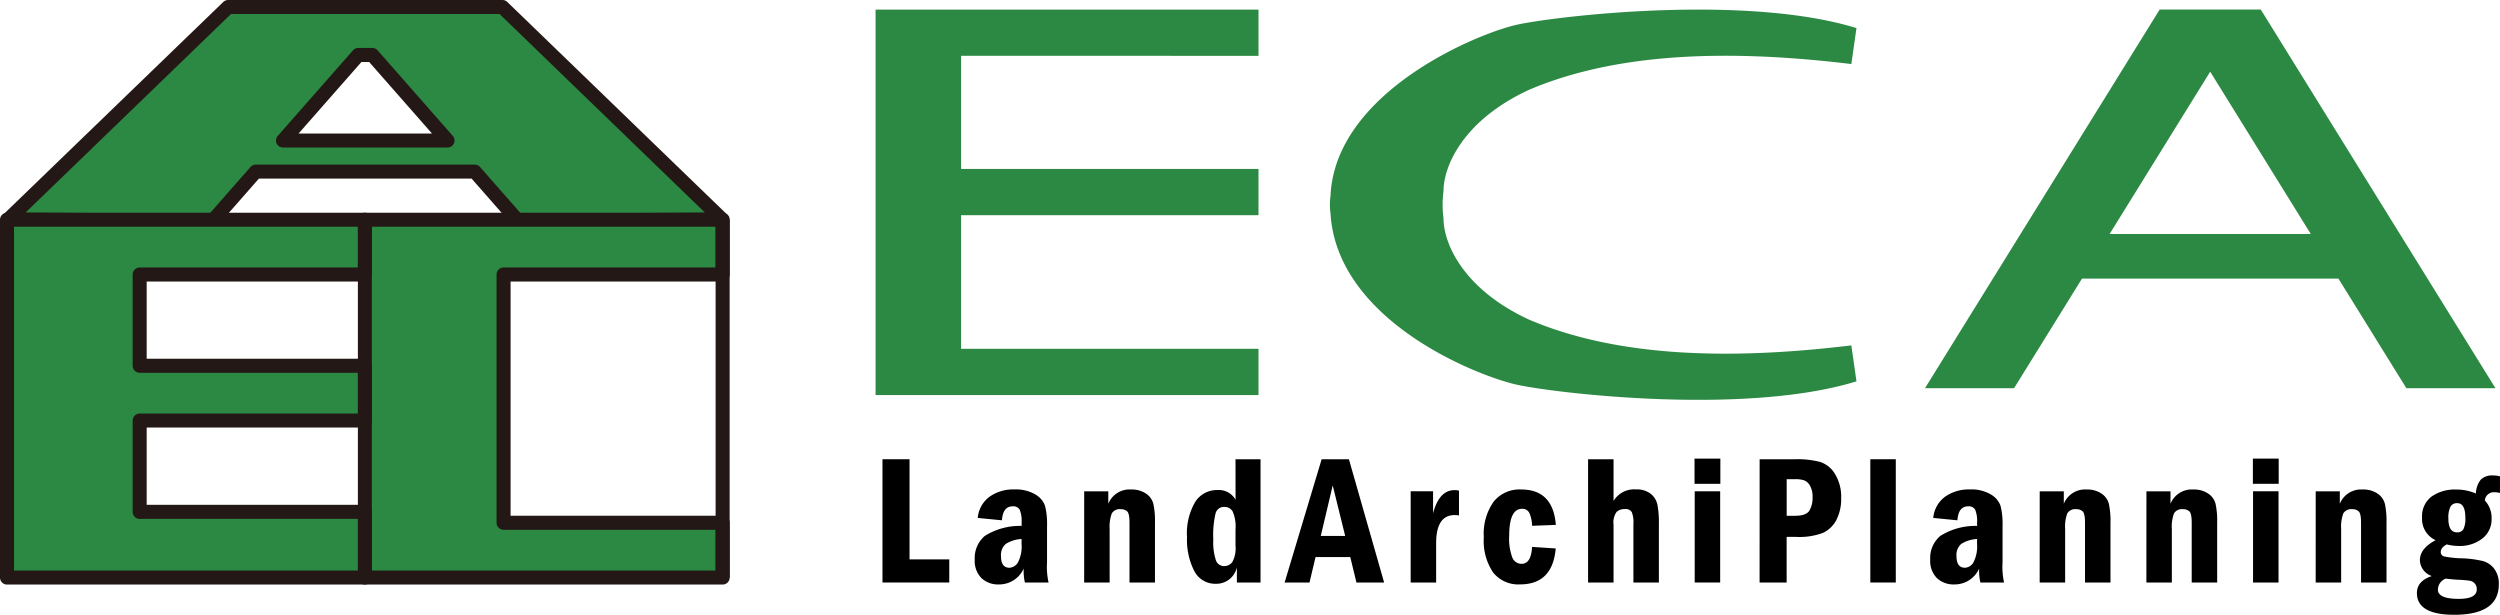
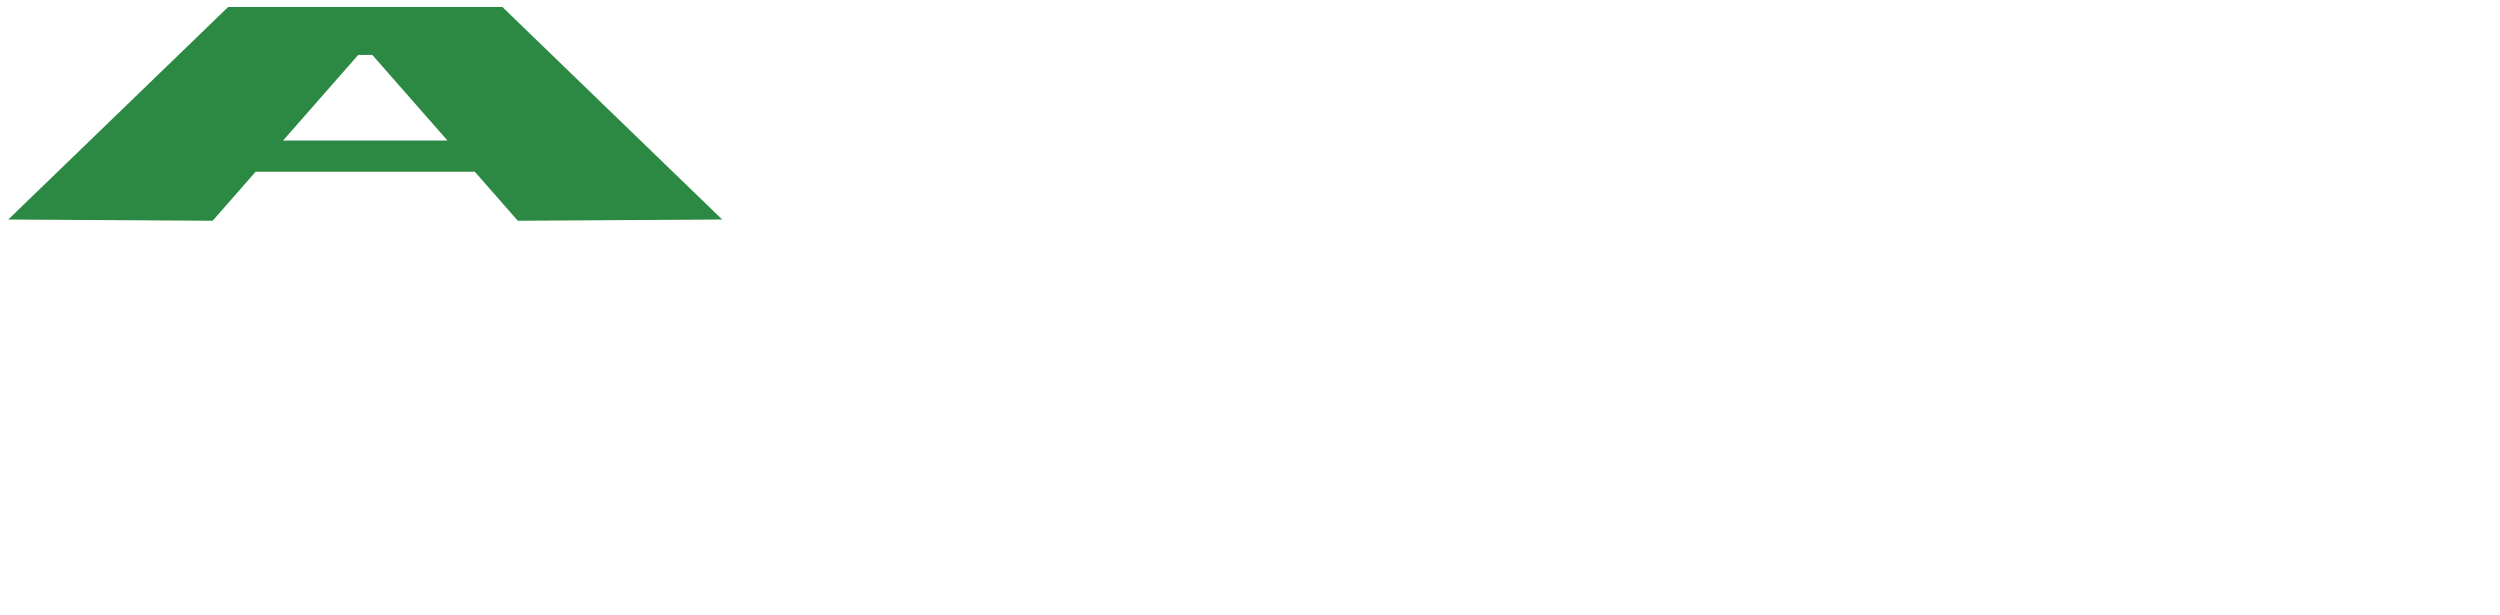
<svg xmlns="http://www.w3.org/2000/svg" id="ヘッダーロゴ" width="203.33" height="49.999" viewBox="0 0 203.33 49.999">
  <defs>
    <clipPath id="clip-path">
-       <rect id="長方形_33873" data-name="長方形 33873" width="203.33" height="49.999" fill="none" />
-     </clipPath>
+       </clipPath>
  </defs>
  <path id="パス_72748" data-name="パス 72748" d="M41.954,1.5H19.648L1.765,18.784l16.624.1,3.5-3.989H39.708l3.5,3.989,16.624-.1ZM24.114,12.362,30.226,5.4h1.149l6.113,6.958Z" transform="translate(-1.094 -0.93)" fill="#2c8943" />
  <g id="グループ_180931" data-name="グループ 180931">
    <g id="グループ_180930" data-name="グループ 180930" clip-path="url(#clip-path)">
      <path id="パス_72749" data-name="パス 72749" d="M42.283,18.52a.571.571,0,0,1-.429-.194l-3.334-3.8h-17.3l-3.334,3.8a.541.541,0,0,1-.432.194l-16.624-.1a.57.57,0,0,1-.393-.981L18.322.16a.571.571,0,0,1,.4-.16H41.024a.571.571,0,0,1,.4.16L59.3,17.444a.57.57,0,0,1-.393.981l-16.624.1Zm-21.32-5.13H38.779a.571.571,0,0,1,.429.194l3.333,3.794L57.5,17.292,40.793,1.141H18.949L2.238,17.292l14.964.086,3.333-3.794a.571.571,0,0,1,.429-.194M36.558,12H23.184a.57.57,0,0,1-.429-.947L28.868,4.1A.572.572,0,0,1,29.3,3.9h1.148a.572.572,0,0,1,.429.194l6.113,6.958a.57.57,0,0,1-.428.947M24.445,10.862H35.3l-5.11-5.817h-.632Z" transform="translate(-0.164)" fill="#231815" />
      <path id="パス_72750" data-name="パス 72750" d="M89.311,71.638V51.444h17.818V46.989h-29.1v29.1h29.1V71.638Z" transform="translate(-48.353 -29.119)" fill="#2c8943" />
      <path id="パス_72751" data-name="パス 72751" d="M106.2,75.734H77.1a.57.57,0,0,1-.57-.57V46.06a.571.571,0,0,1,.57-.57h29.1a.571.571,0,0,1,.57.57v4.455a.57.57,0,0,1-.57.57H88.951V70.138H106.2a.57.57,0,0,1,.57.57v4.454a.57.57,0,0,1-.57.57M77.666,74.593h27.962V71.279H88.38a.57.57,0,0,1-.571-.57V50.515a.57.57,0,0,1,.571-.57h17.247V46.631H77.666Z" transform="translate(-47.423 -28.19)" fill="#231815" />
      <rect id="長方形_33871" data-name="長方形 33871" width="1.141" height="29.103" transform="translate(58.202 17.87)" fill="#231815" />
      <path id="パス_72752" data-name="パス 72752" d="M12.289,70.747V63.323H30.6V58.868H12.289V51.444H30.6V46.99H1.5v29.1H30.6V70.747Z" transform="translate(-0.929 -29.12)" fill="#2c8943" />
      <path id="パス_72753" data-name="パス 72753" d="M29.673,75.734H.57a.57.57,0,0,1-.57-.57V46.06a.571.571,0,0,1,.57-.57h29.1a.57.57,0,0,1,.57.57v4.455a.57.57,0,0,1-.57.57H11.93v6.283H29.673a.57.57,0,0,1,.57.57v4.454a.57.57,0,0,1-.57.57H11.93v6.283H29.673a.57.57,0,0,1,.57.57v5.345a.57.57,0,0,1-.57.57M1.141,74.593H29.1v-4.2H11.36a.57.57,0,0,1-.57-.57V62.393a.571.571,0,0,1,.57-.57H29.1V58.51H11.36a.57.57,0,0,1-.57-.57V50.515a.57.57,0,0,1,.57-.57H29.1V46.631H1.141Z" transform="translate(0 -28.19)" fill="#231815" />
      <path id="パス_72754" data-name="パス 72754" d="M188.73,98.216h2.2v8.145h3.232v1.88H188.73Z" transform="translate(-116.956 -60.865)" />
      <path id="パス_72755" data-name="パス 72755" d="M210.656,107.178l-1.961-.191a2.407,2.407,0,0,1,.951-1.718,3.339,3.339,0,0,1,2.046-.6,3.1,3.1,0,0,1,1.675.4,1.756,1.756,0,0,1,.8.929,5.927,5.927,0,0,1,.165,1.638v2.96a5.808,5.808,0,0,0,.125,1.645h-1.924a4.113,4.113,0,0,1-.1-1.139,2.18,2.18,0,0,1-2.031,1.293,1.955,1.955,0,0,1-1.408-.518,1.99,1.99,0,0,1-.542-1.509,2.352,2.352,0,0,1,.821-1.92,5.375,5.375,0,0,1,2.991-.812v-.279a2.444,2.444,0,0,0-.15-1.028.594.594,0,0,0-.581-.286q-.79,0-.87,1.138m1.6,1.52a2.669,2.669,0,0,0-1.289.4,1.185,1.185,0,0,0-.386,1q0,.937.69.937a.852.852,0,0,0,.68-.421,2.806,2.806,0,0,0,.3-1.549Z" transform="translate(-129.174 -64.862)" />
      <path id="パス_72756" data-name="パス 72756" d="M231.867,104.833h1.961v1.014a1.863,1.863,0,0,1,1.858-1.161,2.068,2.068,0,0,1,1.2.327,1.435,1.435,0,0,1,.606.834,6.608,6.608,0,0,1,.132,1.542v4.862h-2.071v-4.862q0-.749-.191-.925a.729.729,0,0,0-.514-.176.747.747,0,0,0-.734.341,3.115,3.115,0,0,0-.177,1.274v4.348h-2.071Z" transform="translate(-143.688 -64.874)" />
      <path id="パス_72757" data-name="パス 72757" d="M257.805,98.216h2.035v10.026h-1.924v-1.226a1.715,1.715,0,0,1-1.686,1.329,1.916,1.916,0,0,1-1.782-1.043,5.57,5.57,0,0,1-.587-2.74,5.038,5.038,0,0,1,.672-2.886,2.092,2.092,0,0,1,1.8-.955,1.552,1.552,0,0,1,1.476.793Zm0,5.712a3.084,3.084,0,0,0-.232-1.463.749.749,0,0,0-.675-.37.7.7,0,0,0-.712.513,7.565,7.565,0,0,0-.188,2.127,4.772,4.772,0,0,0,.207,1.687.7.7,0,0,0,.678.484.811.811,0,0,0,.66-.326,2.323,2.323,0,0,0,.262-1.339Z" transform="translate(-157.318 -60.865)" />
-       <path id="パス_72758" data-name="パス 72758" d="M277.746,98.216h2.218l2.864,10.025h-2.253l-.5-2.071h-2.824l-.492,2.071h-2.024Zm1.914,6.236-1.013-4.108-.972,4.108Z" transform="translate(-170.254 -60.865)" />
-       <path id="パス_72759" data-name="パス 72759" d="M301.692,104.916h1.822v1.792q.491-1.887,1.755-1.887a1.937,1.937,0,0,1,.352.037v2.02a2.905,2.905,0,0,0-.345-.029q-1.513,0-1.513,2.291v3.195h-2.072Z" transform="translate(-186.959 -64.958)" />
+       <path id="パス_72759" data-name="パス 72759" d="M301.692,104.916h1.822v1.792q.491-1.887,1.755-1.887a1.937,1.937,0,0,1,.352.037v2.02a2.905,2.905,0,0,0-.345-.029q-1.513,0-1.513,2.291h-2.072Z" transform="translate(-186.959 -64.958)" />
      <path id="パス_72760" data-name="パス 72760" d="M323.185,107.565l-1.924.073a2.775,2.775,0,0,0-.22-1.032.615.615,0,0,0-.6-.349q-1.043,0-1.043,2.189a4.351,4.351,0,0,0,.254,1.777.805.805,0,0,0,.753.507q.778,0,.852-1.374l1.924.125q-.256,2.924-2.9,2.923a2.621,2.621,0,0,1-2.19-.966,4.6,4.6,0,0,1-.759-2.876,4.524,4.524,0,0,1,.8-2.886,2.7,2.7,0,0,1,2.234-.992q2.6,0,2.824,2.879" transform="translate(-196.651 -64.874)" />
      <path id="パス_72761" data-name="パス 72761" d="M339.634,98.216h2.071v3.393a1.954,1.954,0,0,1,1.821-.94,1.852,1.852,0,0,1,1.194.352,1.538,1.538,0,0,1,.554.893,7.881,7.881,0,0,1,.118,1.568v4.759h-2.071v-4.765a2.247,2.247,0,0,0-.136-.967.591.591,0,0,0-.562-.239.953.953,0,0,0-.668.228,1.469,1.469,0,0,0-.25,1.037v4.706h-2.071Z" transform="translate(-210.472 -60.865)" />
      <path id="パス_72762" data-name="パス 72762" d="M364.5,100.13h-2.1V98.081h2.1Zm-2.086.609h2.071v7.418h-2.071Z" transform="translate(-224.58 -60.781)" />
      <path id="パス_72763" data-name="パス 72763" d="M376.32,98.216h2.886a7.318,7.318,0,0,1,2.038.221,2.209,2.209,0,0,1,1.216.995,3.518,3.518,0,0,1,.492,1.921,3.744,3.744,0,0,1-.4,1.821,2.348,2.348,0,0,1-1.1,1.039,5.483,5.483,0,0,1-2.156.319h-.779v3.709h-2.2Zm2.2,1.623v2.975h.683q.9,0,1.164-.42a2.042,2.042,0,0,0,.26-1.09,1.825,1.825,0,0,0-.2-.917.954.954,0,0,0-.47-.449,2.235,2.235,0,0,0-.753-.1Z" transform="translate(-233.206 -60.865)" />
      <rect id="長方形_33872" data-name="長方形 33872" width="2.071" height="10.025" transform="translate(152.117 37.351)" />
      <path id="パス_72764" data-name="パス 72764" d="M415.006,107.178l-1.961-.191a2.406,2.406,0,0,1,.951-1.718,3.34,3.34,0,0,1,2.046-.6,3.092,3.092,0,0,1,1.674.4,1.754,1.754,0,0,1,.8.929,5.941,5.941,0,0,1,.165,1.638v2.96a5.833,5.833,0,0,0,.125,1.645H416.88a4.107,4.107,0,0,1-.1-1.139,2.18,2.18,0,0,1-2.031,1.293,1.955,1.955,0,0,1-1.408-.518,1.988,1.988,0,0,1-.542-1.509,2.351,2.351,0,0,1,.821-1.92,5.376,5.376,0,0,1,2.991-.812v-.279a2.443,2.443,0,0,0-.15-1.028.593.593,0,0,0-.581-.286q-.79,0-.87,1.138m1.6,1.52a2.671,2.671,0,0,0-1.289.4,1.186,1.186,0,0,0-.385,1q0,.937.69.937a.852.852,0,0,0,.679-.421,2.806,2.806,0,0,0,.3-1.549Z" transform="translate(-255.81 -64.862)" />
-       <path id="パス_72765" data-name="パス 72765" d="M436.219,104.833h1.961v1.014a1.863,1.863,0,0,1,1.858-1.161,2.069,2.069,0,0,1,1.2.327,1.438,1.438,0,0,1,.606.834,6.642,6.642,0,0,1,.132,1.542v4.862h-2.072v-4.862q0-.749-.191-.925a.729.729,0,0,0-.514-.176.748.748,0,0,0-.735.341,3.122,3.122,0,0,0-.176,1.274v4.348h-2.071Z" transform="translate(-270.326 -64.874)" />
      <path id="パス_72766" data-name="パス 72766" d="M459.042,104.833H461v1.014a1.863,1.863,0,0,1,1.858-1.161,2.064,2.064,0,0,1,1.2.327,1.436,1.436,0,0,1,.606.834,6.608,6.608,0,0,1,.132,1.542v4.862h-2.071v-4.862q0-.749-.191-.925a.728.728,0,0,0-.514-.176.748.748,0,0,0-.735.341,3.112,3.112,0,0,0-.176,1.274v4.348h-2.07Z" transform="translate(-284.469 -64.874)" />
      <path id="パス_72767" data-name="パス 72767" d="M483.908,100.13h-2.1V98.081h2.1Zm-2.086.609h2.072v7.418h-2.072Z" transform="translate(-298.577 -60.781)" />
      <path id="パス_72768" data-name="パス 72768" d="M495.247,104.833h1.961v1.014a1.864,1.864,0,0,1,1.859-1.161,2.068,2.068,0,0,1,1.2.327,1.438,1.438,0,0,1,.606.834,6.642,6.642,0,0,1,.132,1.542v4.862h-2.071v-4.862q0-.749-.192-.925a.728.728,0,0,0-.514-.176.748.748,0,0,0-.735.341,3.124,3.124,0,0,0-.176,1.274v4.348h-2.072Z" transform="translate(-306.906 -64.874)" />
      <path id="パス_72769" data-name="パス 72769" d="M523.648,101.746V103.1a1.869,1.869,0,0,0-.448-.059.74.74,0,0,0-.786.668,2.071,2.071,0,0,1,.551,1.484,1.968,1.968,0,0,1-.749,1.612,2.987,2.987,0,0,1-1.939.606,4.032,4.032,0,0,1-.962-.125q-.484.265-.484.61a.355.355,0,0,0,.271.367,8.493,8.493,0,0,0,1.484.154,8.655,8.655,0,0,1,1.671.22,1.743,1.743,0,0,1,.925.632,1.99,1.99,0,0,1,.371,1.256q0,2.483-3.621,2.483-3.041,0-3.041-1.77,0-.976,1.212-1.38a1.413,1.413,0,0,1-.97-1.285q0-.955,1.278-1.63a1.9,1.9,0,0,1-1.1-1.851,1.994,1.994,0,0,1,.76-1.689,3.263,3.263,0,0,1,2.031-.58,3.928,3.928,0,0,1,1.586.323,1.926,1.926,0,0,1,.4-1.131,1.3,1.3,0,0,1,.991-.338,2.033,2.033,0,0,1,.573.073m-4.4,8.314a.961.961,0,0,0-.654.9q0,.75,1.7.75,1.461,0,1.462-.779a.68.68,0,0,0-.158-.466.7.7,0,0,0-.4-.228,9.269,9.269,0,0,0-1.032-.085q-.462-.029-.918-.088m1.579-4.936q0-1.2-.654-1.2a.592.592,0,0,0-.561.29,2.039,2.039,0,0,0-.166.958q0,1.124.712,1.124a.547.547,0,0,0,.514-.264,1.93,1.93,0,0,0,.155-.911" transform="translate(-320.319 -63.007)" />
      <path id="パス_72770" data-name="パス 72770" d="M218.4,5.812V2.05H187.254V33.4H218.4V29.64h-24.19V18.771H218.4V15.009h-24.19v-9.2Z" transform="translate(-116.042 -1.27)" fill="#2c8943" />
-       <path id="パス_72771" data-name="パス 72771" d="M293.649,19.05c0,1.951,1.533,5.713,6.967,8.221,7.525,3.205,17,3.205,26.2,2.09l.418,2.926c-9.057,2.787-24.385.975-27.59.279s-14.653-5.182-15.189-13.934a5.263,5.263,0,0,1,0-1.423c.376-8.46,11.983-13.238,15.189-13.934s18.533-2.508,27.59.279l-.418,2.926c-9.2-1.115-18.672-1.115-26.2,2.09-5.434,2.508-6.967,6.271-6.967,8.222a8.543,8.543,0,0,0,0,2.259" transform="translate(-176.243 -1.27)" fill="#2c8943" />
      <path id="パス_72772" data-name="パス 72772" d="M450.838,32.845h7.245l-19.09-30.8h-8.221l-19.09,30.8h7.245l5.529-8.918h20.853ZM426.7,20.3l8.18-13.2,8.181,13.2Z" transform="translate(-255.121 -1.27)" fill="#2c8943" />
    </g>
  </g>
</svg>